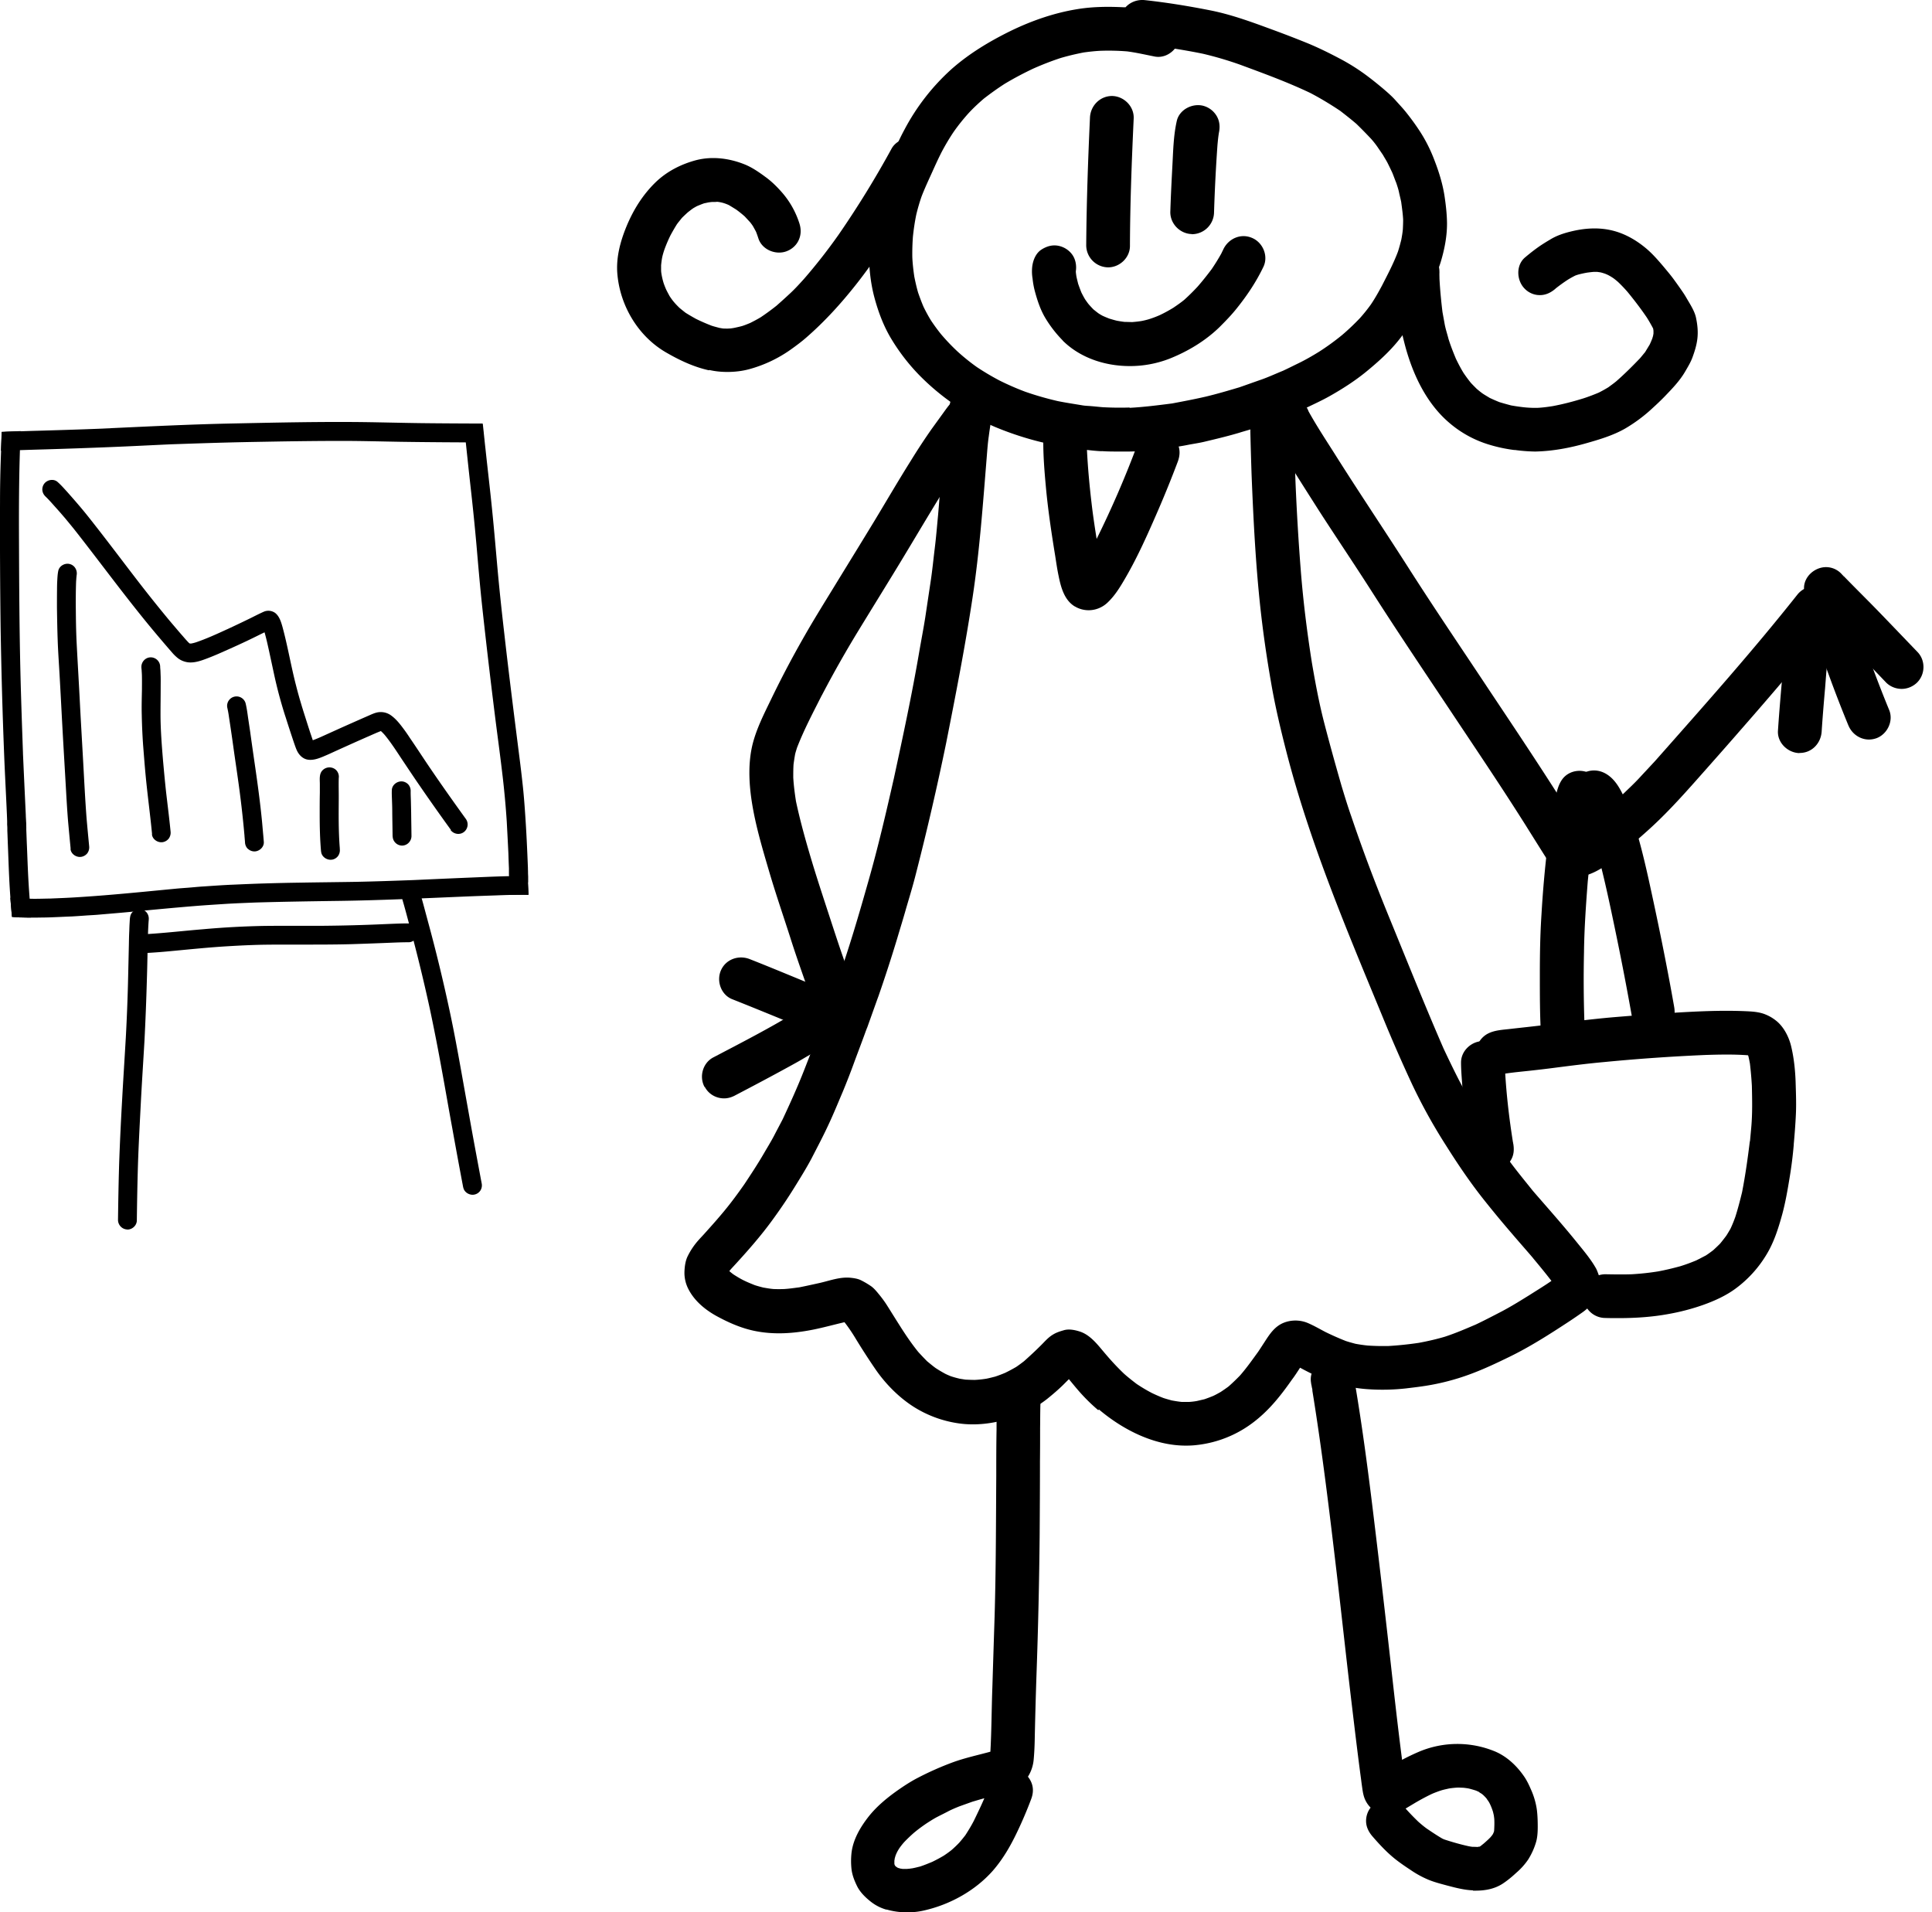
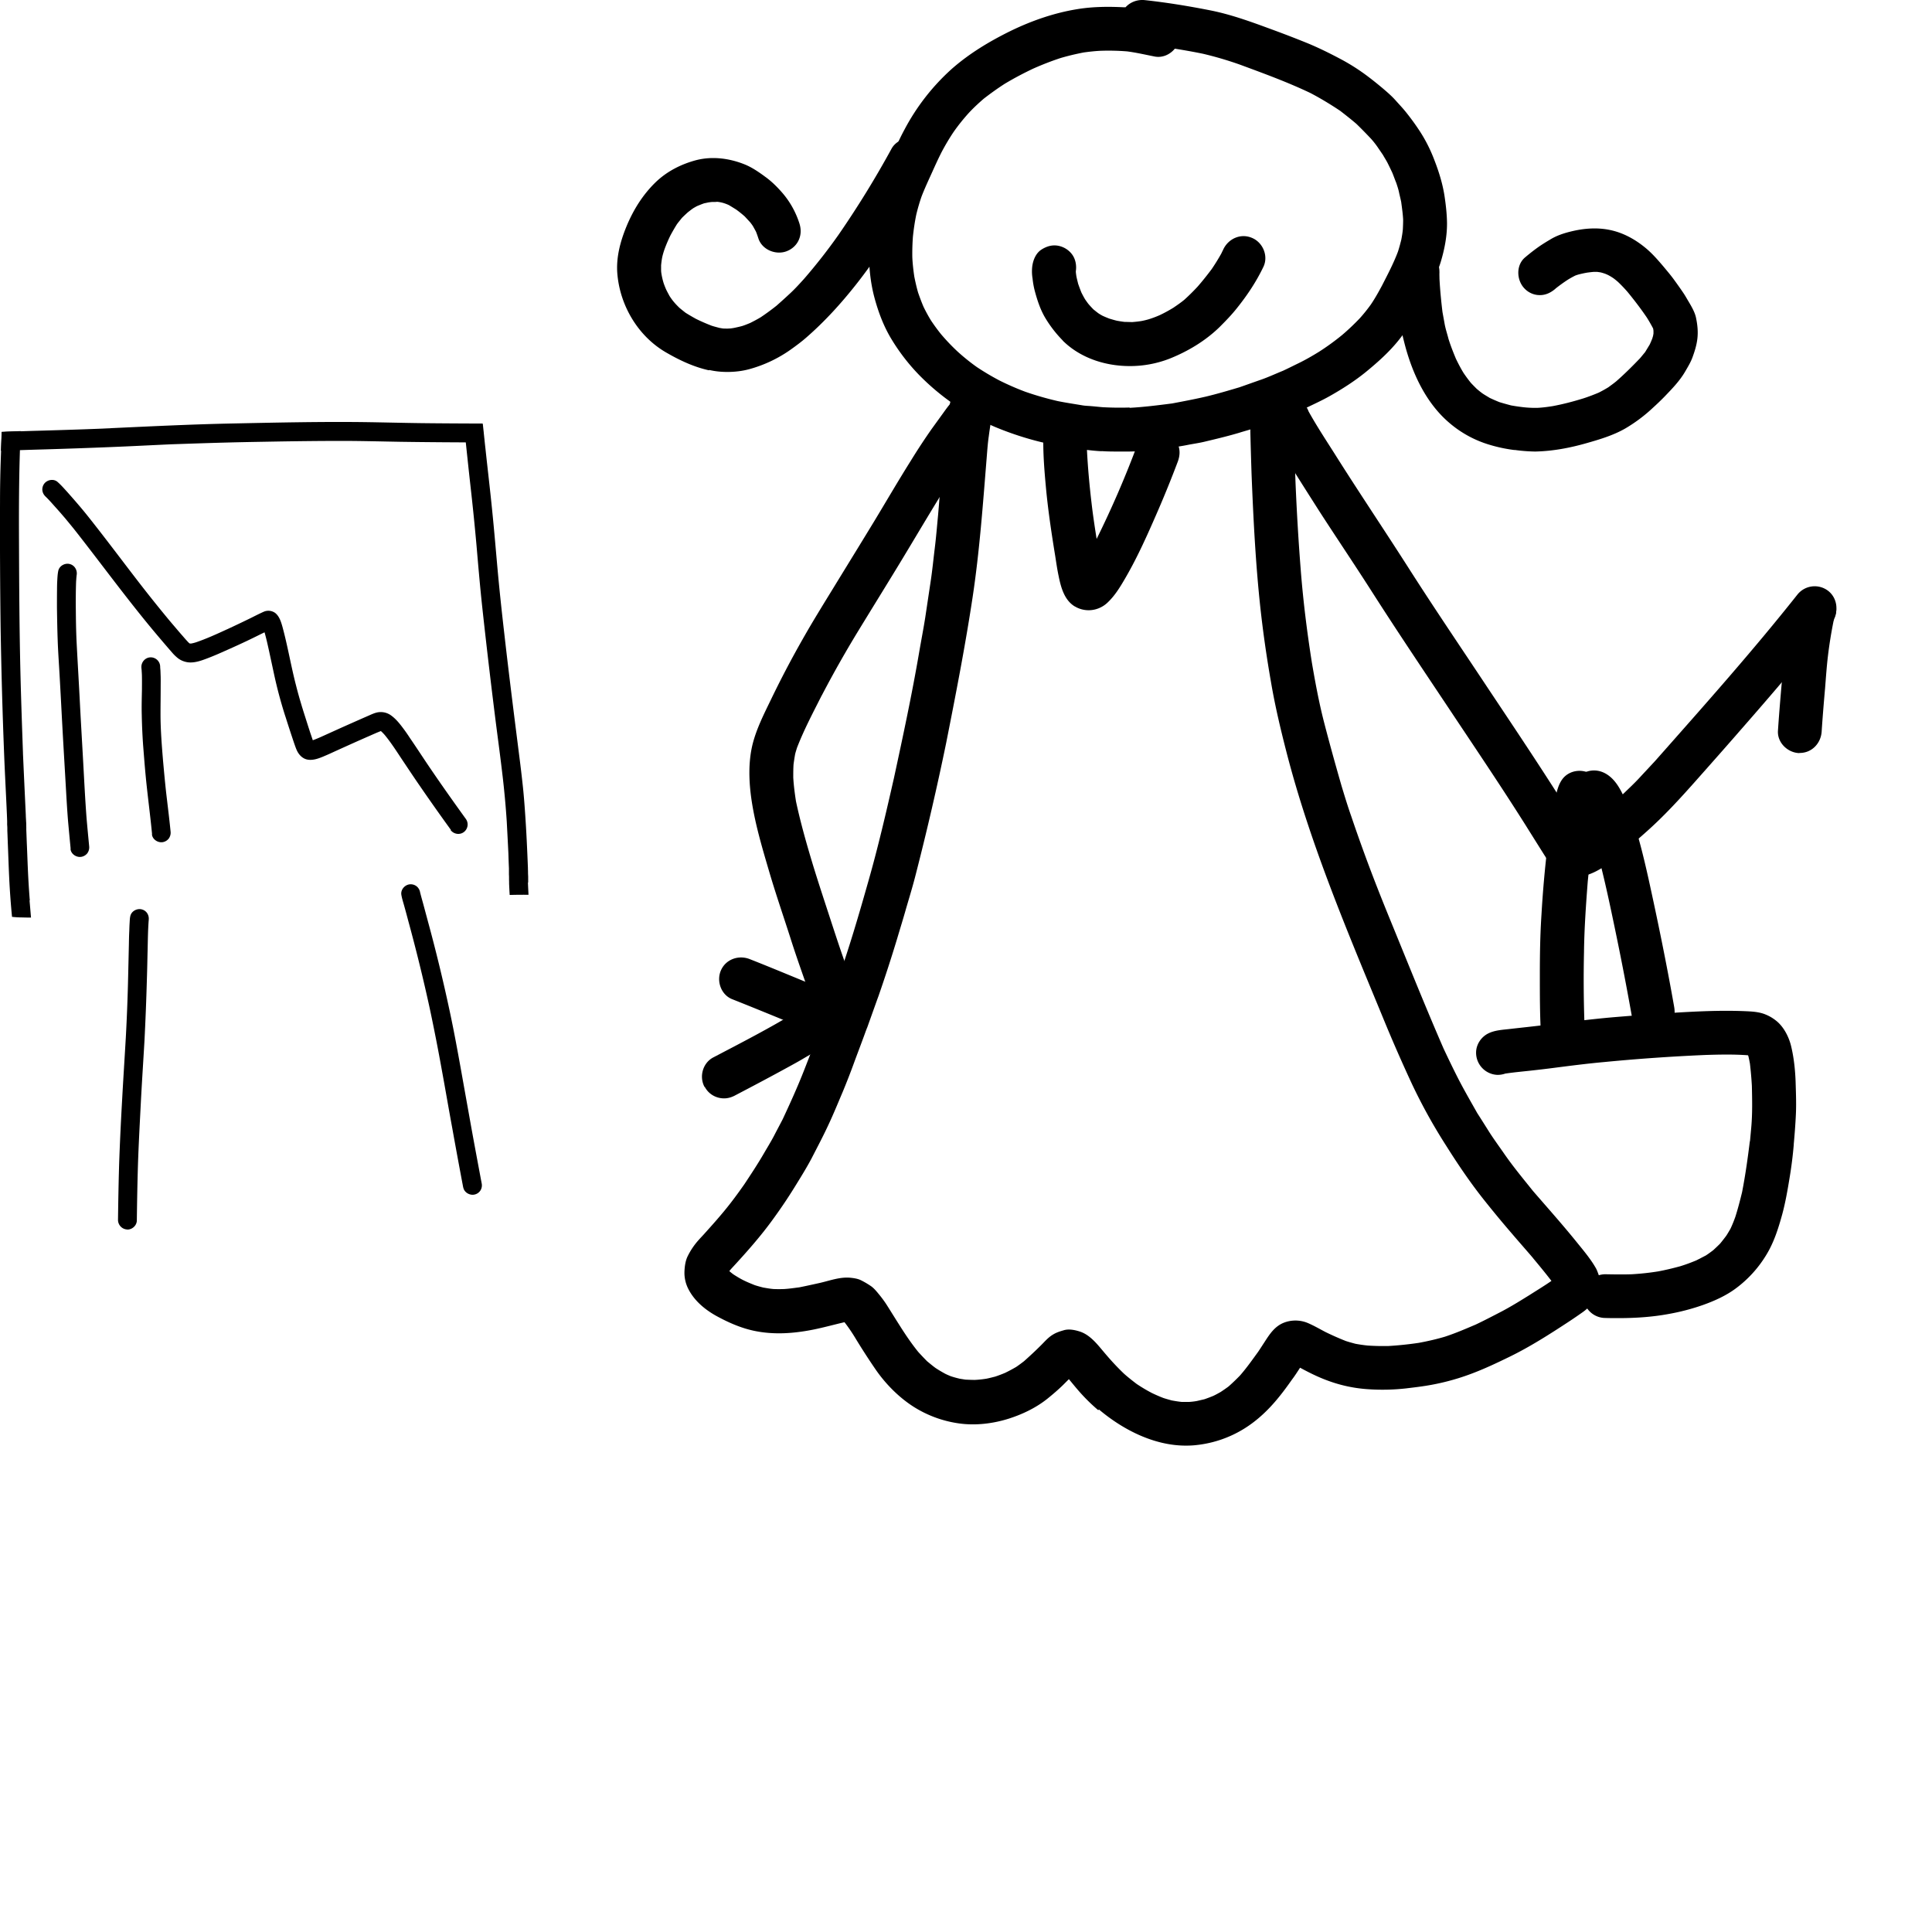
<svg xmlns="http://www.w3.org/2000/svg" width="98" height="97" fill="none">
  <path d="M55.878 22.887c-.344-.015-.696-.06-1.04-.1-.282-.03-.557-.076-.84-.121a15.764 15.764 0 0 1-3.54-1.017 12.036 12.036 0 0 1-3.852-2.645 10.137 10.137 0 0 1-1.384-1.797c-.405-.665-.68-1.406-.88-2.163-.297-1.146-.313-2.354-.19-3.524.06-.58.176-1.162.336-1.728.145-.527.367-1.024.589-1.52.26-.574.504-1.147.802-1.698a11.092 11.092 0 0 1 2.4-3.08c.887-.78 1.904-1.392 2.959-1.912C52.316 1.055 53.478.65 54.67.46c.765-.123 1.537-.13 2.309-.092h.115c.244-.268.611-.405.993-.36 1.124.123 2.248.307 3.356.528 1.132.23 2.21.642 3.295 1.04a55.92 55.92 0 0 1 1.575.611c.558.23 1.1.497 1.635.78.513.268 1.017.589 1.476.94.252.191.497.39.734.589.214.183.436.375.619.58.199.223.405.437.589.674.206.26.397.52.58.795.322.474.597 1.009.803 1.551.23.589.42 1.193.52 1.82.069.458.122.91.13 1.376.008.665-.122 1.338-.314 1.98-.145.481-.366.925-.58 1.376l-.413.825a10.191 10.191 0 0 1-1.132 1.766c-.481.604-1.062 1.124-1.658 1.613-.581.474-1.216.88-1.866 1.246-.367.206-.749.382-1.131.566-.23.114-.466.214-.703.313-.283.115-.566.245-.856.352-.344.122-.688.237-1.032.36-.283.098-.581.175-.872.267-.566.168-1.139.305-1.72.443-.306.076-.619.115-.917.176-.268.053-.528.091-.795.13-.314.038-.635.084-.948.122-.39.054-.787.069-1.185.076h-.512c-.298 0-.589 0-.887-.022v.007Zm1.422-2.201c.726-.039 1.437-.13 2.156-.222.565-.107 1.131-.214 1.697-.344.58-.138 1.146-.306 1.712-.474.375-.13.757-.268 1.131-.398.367-.13.727-.298 1.086-.443.245-.114.49-.237.726-.352.382-.183.742-.39 1.1-.611.406-.26.796-.543 1.17-.849.314-.267.62-.558.903-.856.198-.221.382-.45.558-.695.206-.306.382-.62.558-.948.29-.566.588-1.132.81-1.72.069-.207.122-.413.176-.627.03-.168.06-.336.076-.512.008-.16.015-.329.015-.49-.015-.305-.06-.603-.099-.902-.038-.183-.084-.359-.122-.542-.046-.191-.115-.382-.176-.566l.046.138c-.069-.169-.13-.344-.199-.513-.069-.145-.137-.29-.214-.443-.076-.16-.176-.306-.26-.459l-.298-.435a4.57 4.57 0 0 0-.298-.375c-.245-.26-.49-.512-.75-.764-.267-.23-.542-.444-.817-.658-.49-.328-.994-.634-1.521-.91-1.155-.55-2.347-.985-3.547-1.429a17.845 17.845 0 0 0-1.889-.558c-.481-.1-.955-.183-1.437-.26-.244.298-.627.474-1.024.398-.466-.092-.925-.199-1.391-.26a11.813 11.813 0 0 0-1.376-.03c-.276.015-.55.045-.826.083-.397.077-.787.168-1.177.283-.466.153-.917.329-1.368.528-.505.237-.994.496-1.468.78-.367.236-.719.489-1.063.756-.267.23-.52.466-.756.719-.276.305-.528.619-.765.955-.222.329-.42.665-.604 1.01-.176.343-.336.695-.497 1.054-.183.405-.374.81-.535 1.23a9.656 9.656 0 0 0-.267.918c-.077.375-.13.742-.169 1.116a11.71 11.71 0 0 0-.03 1.04c.015.329.053.657.1.978.053.268.114.536.19.803.084.245.176.49.276.726.114.237.236.459.374.688a9.4 9.4 0 0 0 .52.711c.267.314.55.612.856.895.306.275.627.535.963.772.367.244.742.466 1.132.672.428.214.863.405 1.314.574.543.19 1.086.344 1.644.474.413.084.826.145 1.238.214.16.03.33.03.49.046.19.015.382.038.573.053.451.023.902.03 1.353.015v.016Z" fill="#000" />
-   <path d="M56.184 13.56a1.124 1.124 0 0 1-1.086-1.13c.016-2.156.092-4.32.191-6.475.031-.604.52-1.093 1.132-1.086.596.016 1.108.528 1.085 1.132-.099 2.155-.183 4.319-.19 6.474 0 .597-.52 1.086-1.11 1.086h-.022ZM60.45 11.872c-.597-.015-1.101-.528-1.086-1.132.023-.749.061-1.498.1-2.24.045-.787.053-1.597.229-2.37.137-.588.818-.916 1.368-.756.283.084.527.275.673.543.137.252.152.527.099.795 0-.03.015-.054.015-.084-.046.237-.069.474-.091.71a86.502 86.502 0 0 0-.176 3.456 1.125 1.125 0 0 1-1.109 1.085h-.023v-.007Z" fill="#000" />
  <path d="M53.906 17.268a6.085 6.085 0 0 1-.864-1.108c-.267-.436-.428-.933-.558-1.422a4.17 4.17 0 0 1-.107-.604 2.206 2.206 0 0 1-.015-.634c.046-.321.183-.658.466-.841.252-.16.52-.245.818-.199.29.046.558.206.734.443.176.237.237.558.191.857 0 .076.015.152.023.221.023.138.061.268.092.405.053.153.107.299.168.452.061.122.122.236.191.351.054.077.107.153.16.222.085.1.169.19.26.283.085.068.169.137.253.198.068.046.137.085.206.123.115.053.23.1.344.145.13.038.252.076.382.107.13.023.26.046.398.061.137 0 .267.008.397.008.169-.015.33-.03.497-.061.107-.023.207-.046.314-.077.198-.061.382-.13.573-.214a7.44 7.44 0 0 0 .688-.374c.191-.13.382-.26.558-.406.237-.214.459-.435.673-.665.252-.29.489-.588.718-.894.176-.26.337-.52.49-.795.03-.069.068-.138.099-.207.26-.542.887-.825 1.46-.573.543.23.833.91.573 1.46-.359.75-.81 1.43-1.33 2.08-.275.351-.596.68-.91.993-.71.688-1.59 1.216-2.507 1.583a5.523 5.523 0 0 1-2.033.382c-1.254 0-2.515-.413-3.402-1.292v-.008ZM35.957 18.782c-.757-.168-1.46-.497-2.125-.879-1.437-.81-2.37-2.362-2.515-3.99-.076-.833.145-1.659.459-2.423.344-.834.817-1.598 1.467-2.233.574-.558 1.292-.925 2.057-1.13.825-.215 1.697-.1 2.476.213.375.153.719.39 1.04.627.321.23.604.512.864.81.39.451.68.971.864 1.537.091.275.099.558-.016.833-.114.275-.344.49-.627.596-.542.207-1.238-.069-1.429-.642-.038-.115-.076-.23-.122-.344-.046-.092-.1-.183-.145-.267-.046-.077-.1-.146-.153-.215l-.276-.298a6.028 6.028 0 0 0-.428-.344c-.122-.076-.244-.152-.374-.229-.061-.03-.123-.053-.184-.076a1.682 1.682 0 0 0-.55-.1c.046 0 .092.008.137.016h-.221c-.077 0-.153.015-.222.023-.069.015-.137.03-.214.045-.115.039-.222.084-.336.13-.07.03-.13.07-.199.107-.107.07-.199.146-.298.222-.1.092-.199.183-.298.283-.084.107-.169.206-.253.32-.114.184-.221.368-.32.551-.115.23-.215.467-.306.711-.046.13-.084.26-.115.39-.03.145-.046.283-.061.428v.245c0 .091.015.176.03.26.023.13.054.252.092.382.038.115.084.23.13.336.054.115.115.222.176.337.069.107.145.214.23.313.083.1.175.191.267.283.1.084.206.168.313.252.168.107.344.207.52.306.26.13.527.245.803.352.137.045.267.076.405.114.06.008.13.023.19.03.093 0 .184.008.276 0 .084 0 .176-.015.26-.03.145-.03.283-.06.428-.1.138-.045.268-.098.398-.152.183-.092.359-.184.535-.29.275-.184.535-.375.795-.581.244-.214.489-.436.726-.658.237-.222.45-.459.665-.695a27.972 27.972 0 0 0 1.766-2.256 49.018 49.018 0 0 0 2.683-4.357c.29-.527 1.017-.68 1.521-.382.535.32.673.994.382 1.521a50.321 50.321 0 0 1-1.681 2.836c-.627.994-1.285 1.98-2.01 2.897-.773.979-1.598 1.888-2.539 2.707-.244.213-.512.412-.78.603a6.683 6.683 0 0 1-2.094.994c-.36.1-.75.145-1.124.145-.313 0-.619-.03-.917-.099l-.023.015ZM76.816 22.826a7.574 7.574 0 0 1-1.238-.26 5.559 5.559 0 0 1-2.103-1.154c-1.146-.994-1.826-2.462-2.209-3.906-.084-.322-.16-.635-.221-.956-.07-.36-.115-.719-.16-1.078a11.65 11.65 0 0 1-.07-.894c-.015-.321-.03-.642 0-.971.054-.604.688-1.017 1.262-.925.29.046.558.206.733.443.169.237.222.505.2.78 0-.03 0-.069.007-.1-.008.115 0 .222 0 .337.03.566.084 1.124.153 1.69l.114.626c.046.245.13.49.191.734.108.344.238.673.375 1.002.122.252.245.489.39.726a7.6 7.6 0 0 0 .367.497c.1.107.199.206.298.305.1.084.191.16.298.237.115.077.237.146.36.222.16.076.32.145.489.214.198.061.397.115.596.168.26.046.52.084.78.107.198.015.405.023.603.015.237-.015.474-.045.72-.084.534-.099 1.054-.236 1.574-.397.26-.084.52-.184.772-.29.168-.085.32-.169.482-.268.137-.1.275-.199.405-.306.42-.367.818-.764 1.207-1.17.084-.099.169-.206.253-.305.076-.122.153-.252.229-.375.053-.107.1-.221.145-.336.008-.03.016-.069.03-.1l.024-.137v-.122c0-.039-.008-.077-.016-.115v-.015a8.082 8.082 0 0 0-.32-.558c-.306-.451-.635-.88-.979-1.3a7.525 7.525 0 0 0-.482-.505 4.3 4.3 0 0 0-.214-.175c-.1-.07-.198-.13-.306-.184-.053-.023-.114-.053-.168-.069a2.12 2.12 0 0 0-.206-.06l-.168-.024h-.16c-.115.008-.23.023-.352.039-.169.03-.337.068-.505.114.046-.015.092-.03.138-.038-.084.023-.16.046-.237.076a6.702 6.702 0 0 0-.321.176c-.23.146-.451.306-.665.474l-.031.03c-.23.192-.49.314-.787.307-.29 0-.574-.13-.772-.344-.398-.42-.428-1.178.038-1.568.244-.206.497-.405.764-.588.16-.107.321-.207.49-.306.328-.206.695-.329 1.07-.42.65-.16 1.322-.214 1.98-.077.71.146 1.345.512 1.888.979.298.26.558.558.818.864.183.221.367.435.535.665.16.221.32.443.474.672.1.146.183.298.275.451.145.245.313.528.374.81.077.36.115.72.07 1.086-.039.321-.13.612-.238.91-.091.26-.237.497-.374.734-.283.489-.673.886-1.055 1.284a13.4 13.4 0 0 1-.581.558 7.86 7.86 0 0 1-1.407 1.055c-.611.351-1.307.558-1.98.749-.833.237-1.681.397-2.545.42h-.092a8.16 8.16 0 0 1-.963-.076h-.046ZM55.71 71.529a9.192 9.192 0 0 1-1.025-1.017c-.16-.184-.313-.375-.466-.558l-.298.298c-.252.245-.52.474-.795.696-.573.458-1.261.787-1.957 1.009-.795.252-1.682.359-2.507.244a5.803 5.803 0 0 1-2.309-.84c-.749-.475-1.422-1.155-1.926-1.881a33.963 33.963 0 0 1-1.01-1.56 8.665 8.665 0 0 0-.557-.825c-.008-.008-.016-.015-.023-.03-.528.122-1.048.267-1.575.374-1.001.199-2.01.275-3.02.061-.68-.145-1.314-.428-1.926-.764-.573-.322-1.1-.765-1.399-1.354a1.8 1.8 0 0 1-.199-.848c.008-.283.046-.589.176-.84a3.59 3.59 0 0 1 .528-.78c.107-.123.222-.238.329-.36.336-.374.672-.749.993-1.139.36-.436.696-.894 1.017-1.353.344-.52.688-1.04 1.001-1.582.169-.29.344-.574.497-.864.145-.283.298-.566.444-.849.382-.818.756-1.643 1.085-2.484.367-.933.726-1.873 1.078-2.82.191-.536.382-1.063.573-1.599 0-.015.008-.022.016-.038.604-1.69 1.108-3.417 1.597-5.144.49-1.72.895-3.463 1.292-5.214.459-2.125.917-4.258 1.284-6.406.1-.58.215-1.17.306-1.75l.275-1.835c.084-.55.138-1.116.207-1.674.069-.558.114-1.116.168-1.682.1-1.154.183-2.316.29-3.47.054-.589.1-1.177.222-1.759.069-.336.138-.672.252-1 .153-.429.49-.834.979-.857.29-.015.573.046.81.237.23.183.382.459.413.75a1.08 1.08 0 0 1-.1.58v.008s0-.016.008-.023c0 .007-.007.015-.015.023-.038.114-.069.229-.1.344a20.42 20.42 0 0 0-.19 1.192c-.054.375-.077.75-.108 1.124-.19 2.347-.359 4.701-.71 7.025-.375 2.484-.857 4.946-1.346 7.415a141.318 141.318 0 0 1-1.536 6.635c-.146.581-.322 1.155-.49 1.728-.137.49-.29.978-.435 1.468a74.379 74.379 0 0 1-1.017 3.126l.046-.137-.574 1.605c0-.008 0-.023.008-.03-.023.06-.046.13-.069.19l.046-.137c-.206.58-.428 1.154-.642 1.735a35.414 35.414 0 0 1-.58 1.49c-.238.559-.467 1.124-.727 1.675-.268.58-.566 1.139-.856 1.705-.268.504-.574.993-.872 1.475a25.65 25.65 0 0 1-1.032 1.536c-.65.91-1.399 1.751-2.155 2.569-.039.046-.077.084-.107.13l.007.008c.069.06.145.122.222.175.16.1.32.2.49.283.183.092.374.168.565.245.137.046.283.084.428.122.176.03.344.061.52.076.19.008.374.008.558 0 .252-.015.497-.053.749-.084.344-.068.688-.145 1.032-.221.512-.115 1.024-.314 1.552-.268.175.016.382.046.542.123.184.091.352.19.52.305.153.107.275.26.39.398.145.176.283.36.405.55.214.337.42.673.635 1.01.298.473.611.94.963 1.375.145.16.298.321.45.474.139.115.276.23.421.337.16.107.33.206.497.298.092.046.184.084.275.122.153.053.306.092.46.13l.29.046c.16.007.32.015.473.015.2-.008.39-.03.59-.061.152-.03.297-.069.45-.107a6.8 6.8 0 0 0 .505-.191c.19-.092.374-.191.558-.298.137-.092.267-.191.397-.29.283-.253.558-.505.826-.773.206-.199.382-.42.634-.573.184-.115.36-.168.574-.23.237-.068.52-.015.749.054.588.168.97.71 1.353 1.154.298.352.611.688.94 1.002.206.183.42.351.642.52.252.168.505.32.772.458.191.092.383.176.581.252.138.046.283.084.42.123.169.03.337.06.505.076h.39c.13-.008.252-.023.382-.046l.39-.091c.153-.054.298-.108.444-.169.13-.06.252-.13.374-.198.138-.092.275-.184.405-.283.199-.176.39-.36.574-.55.336-.383.626-.796.925-1.208.114-.169.221-.337.336-.513.252-.39.504-.772.955-.955.398-.16.857-.153 1.254.023.298.13.573.29.864.443.344.168.688.321 1.04.459.16.053.313.092.474.137.206.039.42.07.634.092.352.023.703.03 1.055.023.512-.03 1.024-.084 1.536-.16.451-.084.895-.184 1.33-.314.536-.176 1.048-.397 1.568-.619.45-.214.886-.443 1.33-.673.489-.26.955-.55 1.421-.84.36-.23.727-.452 1.078-.696-.328-.428-.672-.841-1.016-1.254.03.038.06.076.1.115-.353-.413-.712-.818-1.064-1.231a54.152 54.152 0 0 1-1.322-1.59c-.742-.917-1.407-1.896-2.033-2.89a27.77 27.77 0 0 1-1.72-3.095 79.342 79.342 0 0 1-1.53-3.502c-1.819-4.403-3.684-8.806-4.869-13.43-.298-1.163-.573-2.325-.772-3.502a59.415 59.415 0 0 1-.527-3.662c-.252-2.293-.367-4.601-.459-6.91-.023-.718-.046-1.437-.061-2.148-.008-.604.55-1.093 1.131-1.085.62.015 1.07.527 1.086 1.13.015.865.046 1.729.076 2.592.062 1.453.146 2.898.26 4.35.123 1.598.321 3.188.573 4.778.169.986.352 1.972.597 2.935.283 1.1.588 2.194.902 3.287.16.528.32 1.055.504 1.575.214.634.436 1.261.665 1.888.383 1.047.788 2.08 1.208 3.111.925 2.255 1.827 4.518 2.798 6.75.252.535.505 1.063.772 1.583.298.573.62 1.13.94 1.697.207.32.413.65.62.978.236.367.496.719.749 1.086.45.65.963 1.268 1.46 1.888.741.856 1.498 1.704 2.209 2.584.191.236.382.466.566.71.137.184.267.367.382.566.069.107.115.237.16.36.07.19.07.382.077.588 0 .138-.038.29-.092.413-.061.13-.115.283-.214.39-.168.19-.336.359-.543.512-.237.168-.481.336-.726.497-.978.642-1.98 1.284-3.035 1.796-.596.29-1.192.573-1.811.81a11.77 11.77 0 0 1-2.103.597c-.45.084-.902.137-1.353.19a10.75 10.75 0 0 1-1.857.039 7.216 7.216 0 0 1-2.087-.443c-.482-.176-.94-.405-1.391-.65-.13.199-.26.405-.406.596-.221.314-.443.62-.688.918-.489.603-1.054 1.146-1.712 1.559a5.75 5.75 0 0 1-2.43.848c-.184.023-.375.031-.559.031-1.62 0-3.195-.81-4.41-1.835l-.031.039Z" fill="#000" />
  <path d="M54.518 30.76c-.543-.328-.711-1-.826-1.574-.069-.329-.115-.658-.168-.994-.191-1.17-.367-2.34-.474-3.516-.069-.75-.13-1.499-.13-2.255 0-.604.543-1.094 1.131-1.086a1.125 1.125 0 0 1 1.086 1.131v.39c.046.902.13 1.804.237 2.706.069.597.16 1.185.252 1.774a50.53 50.53 0 0 0 2.08-4.816c.213-.566.924-.81 1.46-.573.275.114.489.344.596.626.107.276.084.558-.016.834a56.086 56.086 0 0 1-1.185 2.897c-.458 1.047-.94 2.102-1.52 3.088-.245.42-.498.826-.85 1.162-.267.26-.619.398-.97.398-.237 0-.482-.062-.696-.192h-.007ZM35.736 55.13c-.283-.527-.085-1.222.45-1.498 1.415-.741 2.844-1.475 4.212-2.308.184-.122.367-.245.543-.375.061-.053.123-.114.176-.168.015-.015.023-.03.038-.046 0 0 0-.007.008-.015l-.023-.084c-.36-1.04-.734-2.064-1.063-3.111-.359-1.116-.741-2.225-1.07-3.349-.344-1.17-.695-2.346-.879-3.554-.145-.963-.183-1.988.061-2.928.199-.757.558-1.468.895-2.163a50.461 50.461 0 0 1 1.636-3.12c.565-1 1.177-1.971 1.773-2.95.634-1.032 1.269-2.064 1.896-3.096.604-1.001 1.192-2.01 1.812-2.996a32.18 32.18 0 0 1 1.054-1.606l.597-.825c.183-.253.367-.52.619-.719.474-.375 1.2-.222 1.544.245.352.481.237 1.116-.191 1.498.015-.015.03-.023.046-.038.03-.03.061-.069.092-.1-.352.413-.658.864-.971 1.308-1.292 1.934-2.439 3.952-3.654 5.932-.612 1.001-1.231 2.002-1.843 3.004a56.522 56.522 0 0 0-1.796 3.18c0 .008-.008.015-.015.023-.444.879-.91 1.758-1.262 2.675-.03.107-.068.214-.091.321-.03.168-.054.33-.077.497-.015.222-.015.444-.015.673.023.405.076.81.138 1.208.236 1.108.55 2.201.879 3.287.313 1.017.65 2.026.978 3.035.168.512.337 1.024.512 1.529.176.504.383 1.008.535 1.52.077.26.115.513.123.78 0 .123-.023.253-.046.375-.03.13-.061.275-.122.39-.138.275-.29.52-.497.741a4.57 4.57 0 0 1-.75.635c-.366.26-.771.481-1.161.71-.215.13-.436.253-.658.375-.97.535-1.941 1.048-2.92 1.56-.168.084-.344.13-.52.13-.397 0-.78-.207-.978-.581h-.015Z" fill="#000" />
  <path d="M42.149 52.639s.03.007.046.015c-.176-.053-.352-.092-.52-.153-.26-.091-.52-.183-.78-.29-.405-.16-.81-.337-1.223-.505-.84-.344-1.682-.688-2.53-1.024-.566-.222-.81-.918-.574-1.46.245-.566.895-.795 1.46-.574 1.384.543 2.753 1.132 4.144 1.682.114.038.23.077.344.107.153.038.298.077.443.138.566.221.81.917.573 1.46a1.095 1.095 0 0 1-1.024.657c-.114 0-.237-.015-.352-.053h-.007ZM79.522 44.437c-.459-.13-.772-.451-1.032-.833-.13-.191-.245-.382-.367-.573l-.734-1.17.077.122c-.061-.1-.13-.206-.191-.306.022.039.053.084.076.123-1.23-1.95-2.523-3.86-3.8-5.78-1.314-1.972-2.636-3.936-3.913-5.931-.887-1.392-1.812-2.76-2.706-4.144-.482-.756-.963-1.513-1.437-2.27-.214-.336-.42-.68-.635-1.017a24.178 24.178 0 0 1-.36-.596c-.16-.268-.259-.52-.267-.826-.023-.603.558-1.093 1.132-1.085.29 0 .573.13.78.344a.985.985 0 0 1 .229.367c.428.772.925 1.521 1.399 2.27-.016-.03-.039-.053-.054-.084 1.254 1.988 2.569 3.937 3.83 5.917 1.277 1.995 2.607 3.952 3.914 5.924 1.269 1.904 2.545 3.807 3.769 5.741 0-.008-.016-.023-.023-.03.122.19.236.374.359.565l-.038-.06c.206.328.405.664.626.993.245-.176.482-.36.719-.55.497-.413 1.001-.826 1.46-1.277.275-.268.558-.528.818-.81.268-.29.535-.574.803-.864 2.453-2.775 4.923-5.542 7.224-8.447a1.121 1.121 0 0 1 1.559-.176c.474.375.55 1.085.176 1.56-1.476 1.857-3.02 3.661-4.58 5.442-.771.887-1.55 1.766-2.33 2.645-.788.887-1.598 1.774-2.485 2.56-.382.345-.772.674-1.17 1.002-.397.329-.802.688-1.26.94-.353.2-.758.352-1.163.352-.138 0-.267-.015-.405-.053v.015Z" fill="#000" />
  <path d="M78.17 52.563c-.062-1.025-.062-2.057-.062-3.089s.015-2.071.084-3.103a55.68 55.68 0 0 1 .298-3.387c.061-.535.122-1.07.222-1.598.053-.282.107-.573.168-.856.084-.351.153-.718.375-1.016.367-.482 1.093-.55 1.559-.176.405.32.52.879.313 1.33a5.33 5.33 0 0 0-.114.474c-.214 1.177-.352 2.37-.474 3.562-.092 1.193-.176 2.385-.191 3.585a63.719 63.719 0 0 0 .023 3.624c0 .137.015.267.023.405.015.29-.046.573-.237.81-.184.23-.46.382-.75.413H79.3c-.542 0-1.077-.428-1.108-.994l-.023.016Z" fill="#000" />
  <path d="M82.779 51.569a151.505 151.505 0 0 0-.872-4.51c-.313-1.506-.634-3.005-1.062-4.48-.13-.382-.26-.772-.428-1.147a2.317 2.317 0 0 0-.123-.237 1.142 1.142 0 0 1-.588-1.001c0-.245.091-.512.252-.696.367-.412.925-.542 1.43-.29.496.252.771.749 1 1.238.13.283.253.574.352.864.367 1.07.635 2.163.88 3.264.473 2.148.917 4.312 1.299 6.483.053.29.03.565-.13.825a1.127 1.127 0 0 1-.933.543c-.496 0-1.001-.336-1.093-.849l.016-.007Z" fill="#000" />
  <path d="M81.395 66.85a1.125 1.125 0 0 1-1.086-1.131 1.125 1.125 0 0 1 1.132-1.086c.443.008.886.016 1.33 0a13 13 0 0 0 1.338-.145c.374-.069.749-.16 1.116-.26.275-.084.542-.183.818-.298.168-.084.328-.168.489-.252.13-.084.252-.176.374-.268.115-.107.23-.214.344-.329.108-.13.207-.26.306-.39.077-.114.145-.236.214-.351.1-.207.184-.42.26-.635.13-.412.237-.825.337-1.238.168-.864.29-1.735.397-2.614v.076l.069-.757c.061-.695.046-1.399.03-2.094a18.242 18.242 0 0 0-.099-1.132 6.212 6.212 0 0 0-.076-.366c0-.016-.016-.039-.023-.054-.719-.054-1.453-.038-2.171-.015a95.803 95.803 0 0 0-5.13.359c-.84.076-1.674.183-2.507.29-.405.054-.81.1-1.223.146-.42.046-.841.084-1.254.145h-.015c-.13.046-.26.069-.405.069a1.125 1.125 0 0 1-1.086-1.132c0-.397.245-.772.589-.955.344-.184.772-.199 1.154-.245.604-.069 1.2-.13 1.804-.206 1.124-.138 2.248-.283 3.371-.382 1.2-.1 2.408-.192 3.616-.26 1.116-.061 2.232-.1 3.348-.039.253.016.497.046.734.13.222.085.405.184.597.337.39.306.65.818.764 1.284.16.657.222 1.345.237 2.026.015.481.03.963.008 1.437-.023.504-.062 1.009-.108 1.514v-.008V58.097v-.038a20.845 20.845 0 0 1-.213 1.69c-.1.611-.207 1.23-.367 1.826-.2.727-.428 1.46-.834 2.11a5.937 5.937 0 0 1-1.536 1.674c-.497.367-1.078.627-1.659.834a11.08 11.08 0 0 1-1.712.45c-.856.161-1.72.215-2.592.215-.214 0-.436 0-.65-.008h-.03Z" fill="#000" />
-   <path d="M74.607 58.548a42.098 42.098 0 0 1-.337-2.4c-.045-.406-.076-.811-.107-1.224-.023-.344-.053-.688-.053-1.032 0-.604.543-1.093 1.131-1.085a1.125 1.125 0 0 1 1.086 1.131v.046c.06 1.345.214 2.69.428 4.02 0-.022 0-.045-.008-.06 0 .03.008.053.016.084.045.29.03.566-.13.825a1.09 1.09 0 0 1-.696.505c-.077.015-.16.03-.237.03-.497 0-1.01-.336-1.093-.848v.008ZM44.962 96.861a2.29 2.29 0 0 1-.803-.413c-.267-.213-.535-.473-.688-.787-.13-.267-.236-.535-.275-.825a3.757 3.757 0 0 1 0-.88c.084-.665.444-1.276.849-1.796.443-.566 1.024-1.032 1.613-1.437.29-.199.604-.398.917-.558a15.47 15.47 0 0 1 1.743-.772c.627-.23 1.277-.367 1.919-.543.06-1.078.06-2.17.1-3.249.037-1.2.075-2.408.114-3.608.069-2.37.069-4.74.084-7.117 0-.787 0-1.575.015-2.362 0-.352 0-.71.015-1.062 0-.299 0-.597.039-.895.076-.596.672-1.017 1.261-.925.573.084.963.604.933 1.162v-.038c-.039.558-.031 1.124-.039 1.682 0 .558 0 1.108-.007 1.666 0 1.261-.008 2.523-.016 3.784a271.815 271.815 0 0 1-.16 7.056 250.163 250.163 0 0 0-.092 3.386c-.008.314-.023.627-.053.94-.03.306-.13.597-.29.849.076.092.137.199.183.313.107.276.084.558-.023.834a20.62 20.62 0 0 1-.696 1.636c-.336.71-.726 1.39-1.246 1.987-.894 1.01-2.163 1.712-3.47 2.01-.291.07-.582.1-.872.1-.352 0-.703-.046-1.047-.145l-.008.007Zm1.086-2.071c.076 0 .145-.016.214-.023.137-.023.275-.061.405-.092.214-.069.413-.153.619-.237.206-.1.405-.206.596-.321.138-.092.268-.184.398-.29.13-.115.26-.237.382-.367.107-.123.206-.245.306-.375.153-.237.298-.474.428-.726.183-.375.367-.757.535-1.147-.206.054-.405.115-.612.176l-.642.23a6.84 6.84 0 0 0-.542.236c-.184.1-.375.191-.566.29-.168.085-.337.192-.505.299-.244.16-.474.329-.695.512a7.5 7.5 0 0 0-.505.482 3.31 3.31 0 0 0-.252.32c-.038.062-.077.123-.107.184a1.76 1.76 0 0 0-.077.176c-.015.046-.03.1-.045.153a.45.45 0 0 1-.016.1v.152c0 .015 0 .03.008.046 0 .015.008.023.015.038 0 0 0 .016.008.016 0 .007.008.015.015.022l.023.023c.008 0 .015.016.03.023.016.016.039.023.054.038.015.008.038.016.054.023.038.008.076.023.114.031.039 0 .077.015.115.015h.214l.03-.007ZM74.729 95.883c-.451-.015-.887-.13-1.323-.245-.313-.084-.642-.168-.94-.29a4.992 4.992 0 0 1-.91-.497c-.244-.16-.481-.321-.71-.497-.459-.352-.864-.787-1.246-1.23-.191-.23-.314-.49-.306-.788a1.1 1.1 0 0 1 .23-.65 1.358 1.358 0 0 1-.322-.512c-.069-.199-.092-.413-.122-.62-.023-.152-.038-.305-.061-.458-.153-1.147-.29-2.3-.428-3.455-.276-2.286-.52-4.571-.788-6.857-.367-3.111-.741-6.223-1.246-9.319 0 .023.008.046.016.07 0-.039-.008-.07-.016-.108 0-.007 0-.023-.008-.03l-.022-.123c-.016-.06-.023-.122-.031-.183-.061-.459.206-.864.573-1.093.62-.375 1.445.053 1.606.718.007.046.023.092.023.138v.053-.03c0 .023 0 .046.007.069v.03l.023.138c0-.016 0-.038-.007-.054v.054c.397 2.339.703 4.701.986 7.055.29 2.386.565 4.77.833 7.156.183 1.643.367 3.294.58 4.938.268-.145.544-.275.826-.398a5 5 0 0 1 3.9-.023c.588.253 1.07.704 1.436 1.224.176.244.298.52.413.787.13.306.23.665.268.994.03.267.038.535.038.81 0 .283-.016.58-.107.849-.092.29-.214.55-.375.81a3.45 3.45 0 0 1-.611.68c-.214.199-.444.39-.688.55-.413.268-.887.352-1.376.352h-.138l.023-.015Zm.267-2.217h.062c.068-.046.13-.1.198-.153.123-.107.245-.214.36-.336.023-.03.046-.061.069-.084l.045-.07c.016-.03.023-.06.039-.083 0-.016.007-.03.015-.046 0-.023.007-.046.007-.069.008-.168.016-.336.008-.504 0-.077-.015-.153-.023-.23-.015-.069-.03-.13-.046-.198a3.147 3.147 0 0 0-.145-.375 1.298 1.298 0 0 0-.1-.176c-.037-.046-.068-.1-.106-.145a.433.433 0 0 0 .053.061c.016.015.03.03.038.054-.015-.023-.03-.039-.045-.062 0 0 0-.007-.008-.015 0 0 0 .008.008.015-.054-.068-.115-.13-.176-.19-.038-.031-.069-.062-.107-.085-.046-.03-.092-.053-.138-.084.023.015.054.023.077.038.015.008.038.016.053.03-.015-.007-.038-.022-.053-.03-.016-.007-.031-.015-.039-.03.016.007.023.015.039.023-.07-.038-.146-.07-.214-.1a5.37 5.37 0 0 0-.375-.107 3.313 3.313 0 0 0-.29-.038c-.085 0-.161-.008-.245-.008a4.533 4.533 0 0 0-.451.046c-.13.03-.252.054-.382.092a5.36 5.36 0 0 0-.49.183c-.29.138-.573.291-.848.452l-.459.275c-.007 0-.015.015-.03.015.206.23.42.451.642.665.137.122.275.237.42.344.26.176.52.352.795.512.03.016.069.03.1.046.397.13.795.245 1.2.336.076.016.153.031.23.039.099 0 .198.007.297.007l.016-.015ZM93.764 36.808a66.2 66.2 0 0 1-1.032-2.668 62.161 62.161 0 0 1-.55-1.544c-.146-.413-.299-.833-.406-1.254-.145-.588.237-1.2.818-1.337a1.128 1.128 0 0 1 1.338.825v.008c.267.856.565 1.697.871 2.53.329.887.665 1.774 1.025 2.645.229.558-.092 1.223-.643 1.43-.13.045-.26.068-.382.068-.45 0-.864-.283-1.04-.71v.007Z" fill="#000" />
-   <path d="M95.66 34.606c-.666-.696-1.33-1.391-2.004-2.08l-1.032-1.054c-.183-.184-.367-.375-.558-.558a4.083 4.083 0 0 1-.344-.382c-.152-.192-.206-.436-.214-.68-.015-.605.55-1.094 1.132-1.086.374.007.688.199.879.481v-.015a.538.538 0 0 1-.061-.076c.627.65 1.276 1.284 1.903 1.934.635.657 1.27 1.322 1.903 1.98.421.435.398 1.154-.038 1.567-.214.198-.489.305-.764.305-.29 0-.589-.114-.803-.336Z" fill="#000" />
  <path d="M91.272 38.199c-.59-.016-1.124-.528-1.086-1.132.076-1.154.183-2.309.283-3.47.053-.566.115-1.132.206-1.698.054-.336.123-.665.199-1 .122-.528.474-1.01 1.047-1.063a1.112 1.112 0 0 1 1.216.986c.023.206-.016.405-.107.588v.016c-.008.038-.023.068-.03.107a22.372 22.372 0 0 0-.276 1.72c-.069.573-.107 1.154-.153 1.727v-.015c-.061.71-.122 1.43-.168 2.14-.038.597-.497 1.086-1.109 1.086h-.022v.008ZM1.499 45.674l.074.868c-.157 0-.313-.004-.465-.008-.165 0-.333-.012-.498-.029a40.304 40.304 0 0 1-.144-1.987C.441 44 .425 43.486.404 42.968c-.012-.28-.02-.556-.032-.835V41.989c0-.075-.013-.157-.009-.23v-.108l-.012-.32c-.045-1.045-.103-2.09-.144-3.135a278.465 278.465 0 0 1-.177-6.425 399.657 399.657 0 0 1-.029-6.281c0-.757.013-1.518.041-2.275.017-.436.03-.872.05-1.312.099 0 .193-.008.292-.012l.666-.025c-.09 1.9-.094 3.805-.086 5.705.008 2.156.02 4.307.07 6.462.033 1.387.082 2.773.131 4.159v.029c.046 1.04.095 2.081.144 3.122 0 .09.009.185.013.275 0 .05.008.103.008.153.004.061 0 .119.004.18v.149c.012.28.02.555.033.835l.037.938c.025.596.058 1.197.107 1.793l-.012.008Z" fill="#000" />
-   <path d="M26.779 44.766c.008.205.02.415.029.62-.547-.007-1.09.009-1.633.03-.584.02-1.164.04-1.748.065-2.065.087-4.134.185-6.203.214-1.428.02-2.855.041-4.278.083-.473.02-.95.037-1.423.065-.56.037-1.115.07-1.674.116-1.103.09-2.201.197-3.303.3-.519.05-1.037.09-1.555.136-.226.02-.453.028-.675.045-.23.016-.456.033-.687.045-.325.012-.65.029-.975.041-.259.013-.518.012-.777.017h-.169c-.201 0-.403-.004-.604-.009-.165 0-.334-.012-.498-.028-.029-.325-.058-.646-.082-.971l.09.012c.14.013.284.025.424.029.197 0 .39.008.588.012.309.005.617-.008.926-.012.477-.02.954-.037 1.431-.07a76.343 76.343 0 0 0 1.699-.127c1.07-.09 2.139-.198 3.208-.3.206-.021.412-.034.617-.05.272-.02.539-.05.81-.066.498-.033.996-.07 1.49-.09.571-.025 1.143-.05 1.715-.066.563-.017 1.127-.029 1.69-.037.95-.017 1.905-.025 2.855-.041.97-.02 1.942-.054 2.912-.09 1.008-.046 2.016-.091 3.024-.132.917-.038 1.838-.083 2.756-.07V44.77l.02-.004Z" fill="#000" />
  <path d="M26.779 44.765c.008.206.02.416.029.621-.321-.004-.638 0-.954.008-.013-.189-.021-.382-.03-.571v-.078c0-.05-.003-.095-.003-.144v-.079c0-.049 0-.102-.005-.152v-.259.012-.082c-.012-.255-.02-.51-.028-.76-.025-.531-.054-1.062-.082-1.593a43.615 43.615 0 0 0-.136-1.629c-.046-.464-.103-.93-.16-1.394-.07-.568-.145-1.131-.219-1.699a340.6 340.6 0 0 1-.724-6.125c-.115-1.057-.205-2.118-.296-3.175a124.31 124.31 0 0 0-.308-3.032c-.087-.777-.169-1.558-.251-2.336l-.087-.81h.963c.05.432.09.868.14 1.3.11 1.032.234 2.064.337 3.101.107 1.049.193 2.094.288 3.143.095 1.028.206 2.056.325 3.085.239 2.11.506 4.212.773 6.318.058.452.111.9.16 1.353.054.481.091.963.124 1.448.066.93.107 1.86.144 2.789V44.099v-.033c0 .045.004.094.004.14v.045-.017c0 .075.004.148.008.223V44.765h-.012Z" fill="#000" />
  <path d="M24.46 21.488c.036.316.07.637.102.954-1.41-.004-2.826-.012-4.237-.033-1.003-.017-2.003-.045-3.002-.045-1 0-2.061.012-3.094.028-.905.017-1.81.03-2.714.054-.95.025-1.897.058-2.843.09-1.016.046-2.032.1-3.048.14a292.36 292.36 0 0 1-3.294.116c-.556.016-1.111.032-1.666.053-.206.008-.412.012-.617.02l.037-.954c.098 0 .193-.008.292-.012.51-.017 1.016-.037 1.526-.05 1.106-.032 2.209-.065 3.315-.11.156-.009.309-.013.46-.021h-.06c2.072-.095 4.141-.198 6.214-.239 2.18-.045 4.364-.094 6.545-.07 1.016.013 2.036.042 3.052.054 1.012.012 2.02.016 3.031.02v.005ZM22.876 42.1a108.402 108.402 0 0 1-1.609-2.279c-.267-.386-.526-.777-.785-1.164-.313-.464-.61-.946-.967-1.378a2.811 2.811 0 0 0-.152-.16.438.438 0 0 0-.045-.037c-.194.074-.383.16-.572.243-.218.094-.436.193-.654.288-.448.201-.897.403-1.345.608-.115.054-.235.103-.35.153-.247.102-.518.201-.79.156-.263-.045-.452-.251-.555-.481-.053-.12-.095-.247-.14-.375a71.11 71.11 0 0 1-.432-1.324v.008c0-.012-.008-.025-.012-.041 0-.008 0-.012-.004-.02v.008a22.488 22.488 0 0 1-.568-2.135l-.234-1.086c-.074-.337-.148-.679-.243-1.012-.313.152-.621.308-.938.457-.46.218-.93.427-1.398.633-.268.115-.54.226-.81.32-.268.091-.568.161-.848.091a1.06 1.06 0 0 1-.374-.168 2.072 2.072 0 0 1-.309-.292c-.337-.387-.67-.778-1-1.173-1.357-1.633-2.611-3.352-3.923-5.022-.165-.21-.338-.415-.506-.621-.165-.19-.325-.379-.494-.564-.173-.193-.341-.39-.53-.567l.016.012a.497.497 0 0 1-.156-.304.49.49 0 0 1 .102-.35c.157-.197.478-.25.67-.078.182.16.342.345.507.526.189.214.378.428.563.646.358.416.691.848 1.029 1.28.62.797 1.23 1.608 1.847 2.41a71.99 71.99 0 0 0 1.64 2.06c.157.19.317.375.474.56.094.111.189.222.288.333.103.12.205.239.316.35.009.008.017.012.025.02 0 0 .004 0 .008.005 0 0 .009 0 .013.004h.05c.016 0 .032 0 .044-.005.07-.012.14-.032.21-.053.53-.181 1.045-.415 1.555-.65l-.029.013a.247.247 0 0 1 .05-.021h.008-.008c.415-.193.83-.39 1.242-.592.205-.103.407-.206.617-.3a.59.59 0 0 1 .592.061c.206.165.292.44.362.687.271.991.436 2.003.695 2.998.082.325.173.65.272.975.028.1.061.198.09.297l.26.818c.04.12.077.243.119.362l.107.317c.275-.099.538-.226.806-.346l.654-.296c.452-.201.905-.403 1.357-.6.132-.058.263-.12.4-.157a.892.892 0 0 1 .776.157c.26.193.457.456.646.711.103.14.198.28.292.424.288.42.564.843.848 1.267.645.958 1.312 1.9 1.986 2.834a.483.483 0 0 1-.107.666.464.464 0 0 1-.28.09.489.489 0 0 1-.39-.197h.02ZM6.455 62.362a.487.487 0 0 1-.469-.49c.013-.991.03-1.983.062-2.974.037-1.02.086-2.04.144-3.06.058-1.07.128-2.143.19-3.213a95.94 95.94 0 0 0 .118-3.08l.038-1.646c.004-.226.008-.456.02-.683.004-.135.008-.271.017-.403.008-.12.008-.238.037-.354.061-.255.35-.399.592-.329.25.07.382.321.333.568 0-.012.004-.025.008-.037 0 .012 0 .025-.004.037-.037.49-.041.983-.053 1.477-.013.493-.02.991-.037 1.485a134.733 134.733 0 0 1-.124 3.155c-.061 1.049-.131 2.102-.185 3.15-.053 1.037-.11 2.078-.144 3.114-.029.938-.045 1.88-.057 2.818 0 .259-.227.469-.478.469h-.012l.004-.004ZM23.497 60.235c-.19-1-.375-2.003-.555-3.007-.186-1.008-.358-2.02-.544-3.027a97.833 97.833 0 0 0-.608-3.093 88.219 88.219 0 0 0-1.086-4.418 44.67 44.67 0 0 0-.19-.703c-.053-.198-.123-.4-.156-.605-.04-.26.177-.502.428-.527a.489.489 0 0 1 .35.103.504.504 0 0 1 .177.325c0-.02-.009-.041-.013-.062.054.227.12.449.181.675l.222.827a83.307 83.307 0 0 1 1.115 4.599c.21.978.39 1.966.568 2.953.18 1.012.362 2.024.543 3.035.164.901.333 1.802.502 2.703a.495.495 0 0 1-.054.358.476.476 0 0 1-.403.23c-.214 0-.432-.148-.473-.366h-.004ZM3.584 43.058c-.045-.469-.09-.942-.132-1.41-.04-.494-.07-.992-.098-1.486-.058-1.02-.12-2.044-.177-3.064-.058-1.057-.111-2.118-.173-3.175-.029-.486-.062-.967-.078-1.452-.02-.556-.029-1.111-.037-1.666 0-.3 0-.6.004-.905 0-.156.004-.309.012-.46.009-.161.017-.322.05-.482.053-.255.333-.411.58-.35.259.066.403.325.35.58v.017c-.013.098-.017.197-.025.296-.017.497-.02 1-.013 1.497.004.514.013 1.028.037 1.543.054 1.065.12 2.13.173 3.196.05.958.107 1.912.16 2.87.054.963.1 1.922.173 2.884.041.477.087.954.132 1.427a.507.507 0 0 1-.09.358.494.494 0 0 1-.313.185c-.02 0-.041.005-.066.005-.23 0-.457-.173-.477-.408h.008ZM7.714 42.313c-.095-.987-.23-1.974-.325-2.961-.05-.527-.09-1.057-.132-1.584a30.037 30.037 0 0 1-.066-1.489c-.012-.436 0-.872.009-1.304 0-.201.004-.403 0-.604 0-.107-.004-.214-.013-.321 0-.074-.016-.148-.016-.222 0-.26.206-.482.469-.486a.48.48 0 0 1 .485.47c0 .061.008.127.013.189l.012.324c.004.181 0 .362 0 .543 0 .449-.008.901-.008 1.35 0 .802.065 1.6.131 2.398.054.592.107 1.184.177 1.777.07.592.144 1.184.202 1.78a.507.507 0 0 1-.09.358.494.494 0 0 1-.313.186c-.021 0-.042.004-.066.004-.23 0-.457-.173-.477-.407h.008Z" fill="#000" />
-   <path d="M12.568 43.054a.5.5 0 0 1-.14-.333c-.004-.074-.013-.144-.017-.218v.033c0-.037-.004-.07-.008-.107v-.025a53.59 53.59 0 0 0-.337-2.916c-.074-.535-.157-1.073-.23-1.608a97.191 97.191 0 0 0-.223-1.522 5.201 5.201 0 0 0-.078-.44c0-.012-.004-.02-.008-.033v-.017.013a.478.478 0 0 1 .93-.214c.057.234.09.473.123.712l.111.744c.074.539.152 1.082.23 1.62.144.988.28 1.98.375 2.975l.061.69c0-.02 0-.04-.004-.061.008.12.02.234.029.354.02.259-.222.48-.469.485h-.008a.48.48 0 0 1-.337-.14v.008ZM16.286 43.194c-.058-.638-.07-1.28-.07-1.917 0-.358 0-.712.008-1.065v-.44c0-.239-.045-.527.144-.708a.491.491 0 0 1 .576-.082.44.44 0 0 1 .181.177.48.48 0 0 1 .058.308c-.009.313 0 .63 0 .946 0 .3-.004.605-.004.905 0 .568.012 1.14.057 1.703v.041a.503.503 0 0 1-.09.358.476.476 0 0 1-.313.185c-.02 0-.041.004-.066.004-.226 0-.456-.172-.477-.407l-.004-.008ZM19.914 42.425c-.004-.403-.013-.81-.017-1.214 0-.185-.004-.37-.012-.555-.004-.197-.02-.399-.008-.596.016-.26.28-.449.53-.424a.482.482 0 0 1 .325.18c.074.1.103.21.1.33v-.045c-.005.18.007.362.011.543l.013.588c.004.39.012.782.016 1.172 0 .26-.21.481-.469.486h-.008a.481.481 0 0 1-.477-.47l-.004.005ZM6.961 47.875a.483.483 0 0 1 .46-.494c.955-.057 1.905-.168 2.86-.246a43.52 43.52 0 0 1 3.105-.17c.576-.007 1.152-.007 1.728-.007h1.312c1.02-.009 2.04-.037 3.06-.083.403-.016.806-.037 1.21-.037.259 0 .485.194.493.461.008.255-.201.494-.46.494-.478 0-.955.029-1.432.045-.498.02-1 .037-1.497.053-.802.021-1.6.021-2.402.021h-.65c-.482 0-.967 0-1.448.008-.551.012-1.099.037-1.65.07-1.024.058-2.04.165-3.06.26-.378.036-.757.065-1.135.086H7.43a.481.481 0 0 1-.469-.461Z" fill="#000" />
</svg>